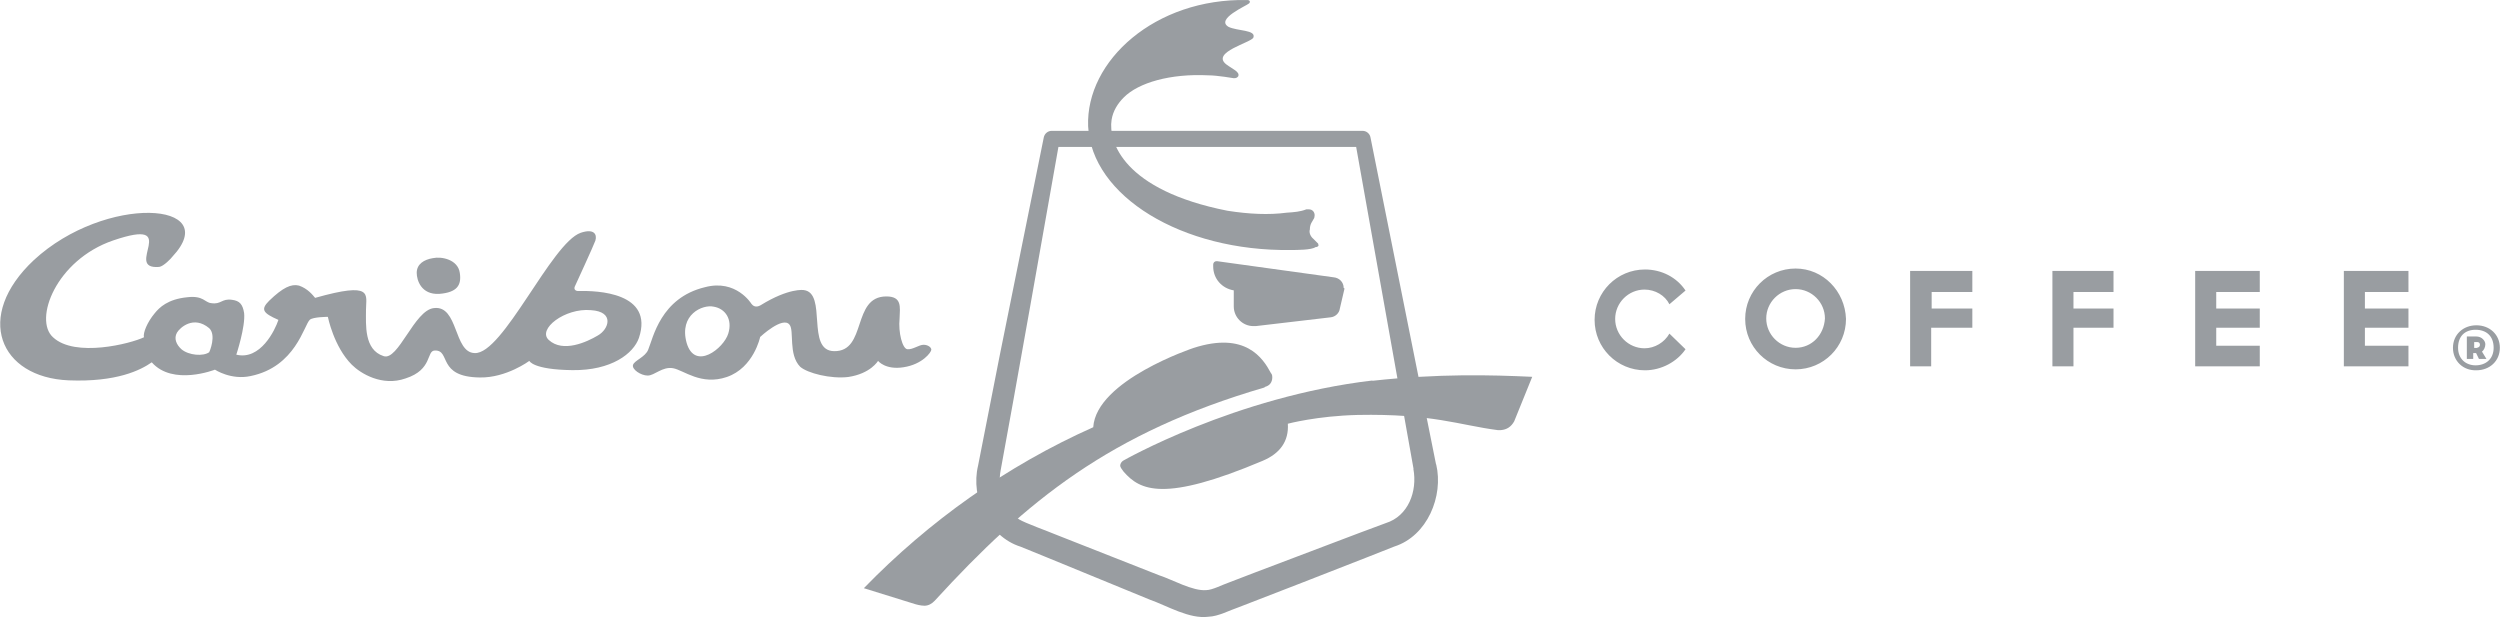
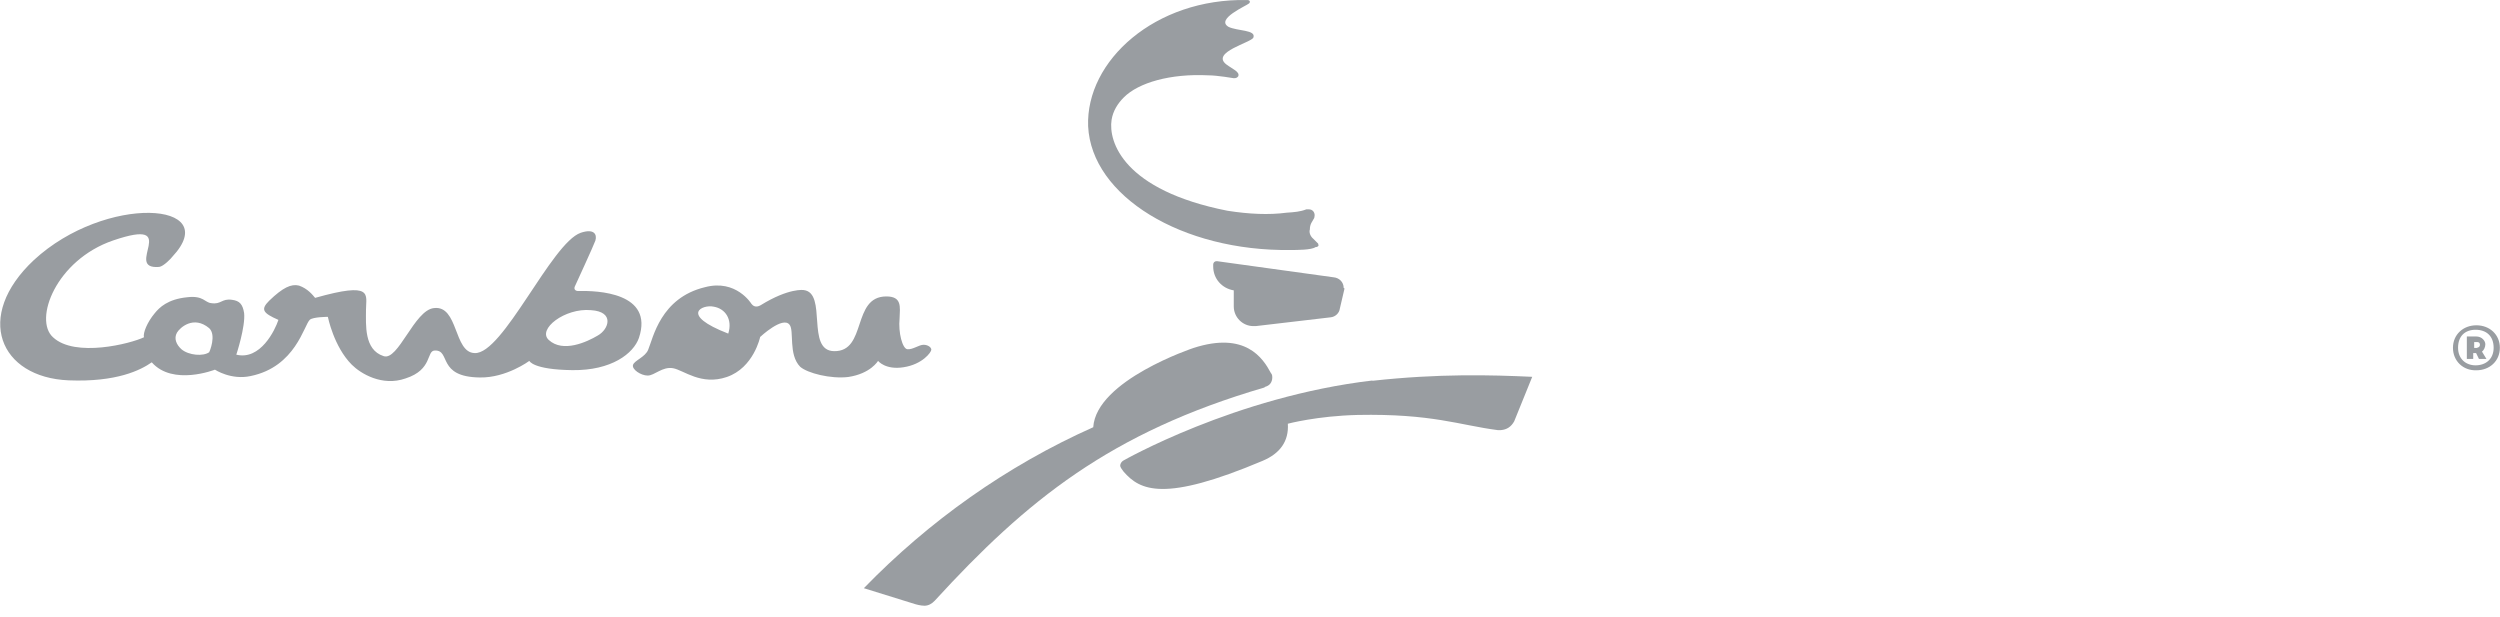
<svg xmlns="http://www.w3.org/2000/svg" width="551" height="136" viewBox="0 0 551 136" fill="none">
-   <path d="M456.992 72.227H465.817V68.008H456.992V64.352H465.817V59.711H452.351V80.735H456.992V72.227ZM425.737 72.227H434.702V68.008H425.737V64.352H434.702V59.711H420.991V80.735H425.632V72.227H425.737ZM395.748 59.184C389.595 59.184 384.638 64.141 384.638 70.293C384.638 76.446 389.595 81.403 395.748 81.403C401.9 81.403 406.857 76.446 406.857 70.293C406.646 64.141 401.795 59.184 395.748 59.184ZM395.748 76.657C392.197 76.657 389.279 73.739 389.279 70.188C389.279 66.637 392.197 63.719 395.748 63.719C399.298 63.719 402.217 66.637 402.217 70.188C402.006 73.844 399.298 76.657 395.748 76.657ZM367.938 73.528C366.848 75.462 364.703 76.762 362.453 76.762C358.902 76.762 355.984 73.844 355.984 70.293C355.984 66.743 358.902 63.824 362.453 63.824C364.809 63.824 366.989 65.125 367.938 67.059L371.489 64.035C369.555 61.117 366.215 59.395 362.559 59.395C356.406 59.395 351.449 64.352 351.449 70.504C351.449 76.657 356.406 81.614 362.559 81.614C366.215 81.614 369.661 79.68 371.489 76.973L367.938 73.528ZM498.056 76.2H488.458V72.227H498.056V68.008H488.458V64.352H498.056V59.711H483.817V80.735H498.056V76.2ZM530.823 76.2H521.225V72.227H530.823V68.008H521.225V64.352H530.823V59.711H516.584V80.735H530.823V76.2Z" fill="#999DA1" />
-   <path fill-rule="evenodd" clip-rule="evenodd" d="M96.802 64.772C100.775 64.456 101.76 62.838 101.338 60.131C100.916 57.213 97.365 56.475 95.396 56.897C93.463 57.213 91.845 58.197 91.845 60.131C91.845 61.748 92.83 64.983 96.802 64.772Z" fill="#999DA1" />
-   <path d="M127.425 64.14C126.792 64.14 126.44 63.718 126.686 63.155C126.686 63.155 130.905 53.979 131.222 53.03C131.643 51.623 130.905 50.323 127.987 51.307C121.518 53.557 110.83 78.168 104.607 77.816C99.966 77.71 101.056 67.234 95.642 67.901C91.318 68.323 87.767 79.644 84.532 78.484C80.208 77.078 80.665 71.593 80.665 68.253C80.665 64.913 82.388 61.995 69.45 65.651C68.922 65.019 67.832 63.612 65.899 62.944C64.176 62.522 62.348 63.366 59.324 66.284C57.391 68.218 57.918 68.991 61.363 70.503C60.625 72.753 57.391 79.468 52.082 78.168C52.082 78.168 54.121 72.015 53.804 68.991C53.488 67.058 52.82 66.284 51.097 66.073C48.847 65.757 48.742 67.163 46.562 66.812C45.156 66.706 44.839 65.089 41.288 65.511C36.964 65.933 35.136 67.761 34.081 69.062C32.464 70.995 31.479 73.386 31.726 74.335C28.808 75.742 16.538 78.871 11.686 74.335C7.361 70.468 12.319 57.319 24.94 52.995C40.374 47.721 26.979 59.464 35.066 58.831C36.05 58.725 37.773 56.897 37.984 56.581C49.41 44.381 23.217 42.764 7.467 57.319C-5.788 69.73 -0.092 83.195 15.131 83.828C25.714 84.25 30.987 81.578 33.448 79.855C38.089 85.129 47.371 81.472 47.371 81.472C47.371 81.472 50.922 83.828 55.246 82.879C65.16 80.84 66.989 71.663 68.29 70.468C69.028 69.835 72.262 69.835 72.262 69.835C72.262 69.835 73.563 76.41 77.536 80.382C79.47 82.316 84.216 85.234 89.384 83.406C95.431 81.472 93.919 77.253 95.853 77.253C99.404 77.148 96.275 83.09 105.767 83.195C111.604 83.3 116.666 79.539 116.666 79.539C116.666 79.539 117.405 81.472 126.159 81.578C134.773 81.683 139.624 77.921 140.82 74.476C144.16 64.456 131.643 64.034 127.46 64.14H127.425ZM46.14 77.605C44.839 78.589 41.605 78.343 39.988 76.972C38.898 75.988 38.265 74.617 39.003 73.316C39.636 72.226 42.66 69.448 46.105 72.331C47.722 73.843 46.211 77.499 46.105 77.605H46.14ZM131.749 73.949C129.393 75.355 124.085 77.816 120.956 74.933C118.354 72.577 124.507 67.831 130.237 68.359C135.511 68.675 134.21 72.577 131.749 73.949ZM203.541 75.988C202.556 75.988 201.185 77.078 199.99 76.972C198.9 76.867 197.951 73.316 198.267 70.187C198.373 67.585 198.795 65.335 195.349 65.335C187.685 65.335 191.13 77.535 183.817 77.394C177.559 77.289 182.411 64.561 177.137 63.929C177.137 63.929 173.903 63.401 167.645 67.269C166.555 67.901 165.922 67.374 165.606 66.952C165.606 66.952 162.266 61.468 155.375 63.296C145.566 65.651 143.949 74.511 142.859 77.078C142.226 78.695 139.835 79.433 139.519 80.418C139.202 81.402 141.242 82.773 142.753 82.773C144.265 82.773 145.988 80.734 148.343 81.156C150.699 81.578 154.496 85.023 160.191 83.09C166.133 81.05 167.539 74.265 167.539 74.265C167.539 74.265 172.497 69.624 174.008 71.558C175.098 72.859 173.692 78.132 176.364 80.84C177.981 82.246 183.044 83.547 186.946 83.09C191.904 82.351 193.521 79.539 193.521 79.539C193.521 79.539 195.138 81.578 199.111 80.945C203.33 80.312 205.264 77.605 205.264 77.078C205.264 76.55 204.525 75.988 203.541 75.988ZM160.508 73.527C159.523 76.761 153.16 81.824 151.332 75.566C149.609 69.308 154.883 67.058 157.273 67.585C159.875 68.007 161.492 70.398 160.508 73.527Z" fill="#999DA1" />
-   <path d="M311.545 103.339L298.642 30.949L300.365 32.391H231.808L233.531 30.949C230.683 47.087 223.44 88.045 220.557 103.585C219.749 107.734 221.225 112.199 224.636 114.484C225.866 115.257 231.14 117.156 232.616 117.789L255.469 126.789C258.317 127.703 262.887 130.34 265.876 130.059C267.176 130.059 269.532 128.828 270.798 128.406L276.564 126.191L299.662 117.437L305.428 115.292C310.385 113.745 312.424 108.296 311.51 103.339H311.545ZM316.538 102.354C318.19 109.316 314.604 118.14 307.291 120.461L301.596 122.711C297.306 124.398 276.88 132.379 273.048 133.82C271.044 134.488 268.548 135.86 266.333 135.93C262.149 136.492 257.227 133.504 253.43 132.168L230.648 122.816L224.952 120.496C217.78 118.246 213.877 109.632 215.565 102.636L220.311 78.482L230.05 30.281C230.226 29.438 230.964 28.84 231.773 28.84H300.33C301.174 28.84 301.912 29.473 302.053 30.281L316.503 102.354H316.538Z" fill="#999DA1" />
+   <path d="M127.425 64.14C126.792 64.14 126.44 63.718 126.686 63.155C126.686 63.155 130.905 53.979 131.222 53.03C131.643 51.623 130.905 50.323 127.987 51.307C121.518 53.557 110.83 78.168 104.607 77.816C99.966 77.71 101.056 67.234 95.642 67.901C91.318 68.323 87.767 79.644 84.532 78.484C80.208 77.078 80.665 71.593 80.665 68.253C80.665 64.913 82.388 61.995 69.45 65.651C68.922 65.019 67.832 63.612 65.899 62.944C64.176 62.522 62.348 63.366 59.324 66.284C57.391 68.218 57.918 68.991 61.363 70.503C60.625 72.753 57.391 79.468 52.082 78.168C52.082 78.168 54.121 72.015 53.804 68.991C53.488 67.058 52.82 66.284 51.097 66.073C48.847 65.757 48.742 67.163 46.562 66.812C45.156 66.706 44.839 65.089 41.288 65.511C36.964 65.933 35.136 67.761 34.081 69.062C32.464 70.995 31.479 73.386 31.726 74.335C28.808 75.742 16.538 78.871 11.686 74.335C7.361 70.468 12.319 57.319 24.94 52.995C40.374 47.721 26.979 59.464 35.066 58.831C36.05 58.725 37.773 56.897 37.984 56.581C49.41 44.381 23.217 42.764 7.467 57.319C-5.788 69.73 -0.092 83.195 15.131 83.828C25.714 84.25 30.987 81.578 33.448 79.855C38.089 85.129 47.371 81.472 47.371 81.472C47.371 81.472 50.922 83.828 55.246 82.879C65.16 80.84 66.989 71.663 68.29 70.468C69.028 69.835 72.262 69.835 72.262 69.835C72.262 69.835 73.563 76.41 77.536 80.382C79.47 82.316 84.216 85.234 89.384 83.406C95.431 81.472 93.919 77.253 95.853 77.253C99.404 77.148 96.275 83.09 105.767 83.195C111.604 83.3 116.666 79.539 116.666 79.539C116.666 79.539 117.405 81.472 126.159 81.578C134.773 81.683 139.624 77.921 140.82 74.476C144.16 64.456 131.643 64.034 127.46 64.14H127.425ZM46.14 77.605C44.839 78.589 41.605 78.343 39.988 76.972C38.898 75.988 38.265 74.617 39.003 73.316C39.636 72.226 42.66 69.448 46.105 72.331C47.722 73.843 46.211 77.499 46.105 77.605H46.14ZM131.749 73.949C129.393 75.355 124.085 77.816 120.956 74.933C118.354 72.577 124.507 67.831 130.237 68.359C135.511 68.675 134.21 72.577 131.749 73.949ZM203.541 75.988C202.556 75.988 201.185 77.078 199.99 76.972C198.9 76.867 197.951 73.316 198.267 70.187C198.373 67.585 198.795 65.335 195.349 65.335C187.685 65.335 191.13 77.535 183.817 77.394C177.559 77.289 182.411 64.561 177.137 63.929C177.137 63.929 173.903 63.401 167.645 67.269C166.555 67.901 165.922 67.374 165.606 66.952C165.606 66.952 162.266 61.468 155.375 63.296C145.566 65.651 143.949 74.511 142.859 77.078C142.226 78.695 139.835 79.433 139.519 80.418C139.202 81.402 141.242 82.773 142.753 82.773C144.265 82.773 145.988 80.734 148.343 81.156C150.699 81.578 154.496 85.023 160.191 83.09C166.133 81.05 167.539 74.265 167.539 74.265C167.539 74.265 172.497 69.624 174.008 71.558C175.098 72.859 173.692 78.132 176.364 80.84C177.981 82.246 183.044 83.547 186.946 83.09C191.904 82.351 193.521 79.539 193.521 79.539C193.521 79.539 195.138 81.578 199.111 80.945C203.33 80.312 205.264 77.605 205.264 77.078C205.264 76.55 204.525 75.988 203.541 75.988ZM160.508 73.527C149.609 69.308 154.883 67.058 157.273 67.585C159.875 68.007 161.492 70.398 160.508 73.527Z" fill="#999DA1" />
  <path d="M290.626 54.117C290.626 54.117 290.521 53.801 290.521 53.695L289.431 52.605C288.904 52.183 288.447 51.304 288.693 50.566C288.693 50.039 288.798 49.582 289.009 49.16L289.642 48.07C289.642 48.07 289.748 47.754 289.748 47.437C289.748 46.804 289.326 46.136 288.447 46.136H287.919C286.618 46.664 285.212 46.769 283.595 46.874C279.622 47.402 275.298 47.191 270.551 46.453C247.594 41.917 244.254 31.265 244.992 26.413C245.308 24.479 246.293 22.862 247.699 21.456C250.933 18.221 257.93 16.182 266.333 16.604C268.266 16.604 271.923 17.237 271.923 17.237C272.45 17.237 272.661 17.131 272.907 16.815C273.329 15.83 271.606 15.197 270.305 14.213C266.754 11.506 275.895 9.361 276.247 8.271C276.88 6.549 272.696 6.865 270.762 5.916C267.844 4.193 274.735 1.275 275.298 0.748C275.614 0.431 275.509 0.009 274.876 0.009C254.625 -0.412 239.296 13.369 239.824 27.819C240.562 43.253 260.532 55.418 284.439 55.101C285.845 55.101 289.08 55.101 289.923 54.469C290.345 54.469 290.556 54.258 290.556 54.152L290.626 54.117ZM296.146 63.469C296.146 62.168 295.162 61.219 293.896 61.113L268.231 57.562H268.126C267.704 57.562 267.387 57.879 267.387 58.301V58.723C267.387 61.43 269.321 63.574 271.923 63.996V67.547C271.923 69.903 273.856 71.872 276.247 71.872H276.774L293.263 69.938C294.353 69.832 295.197 68.954 295.302 68.004L296.287 63.785V63.469H296.181H296.146ZM279.095 85.161C280.079 84.845 280.501 83.86 280.396 82.911C280.396 82.595 280.185 82.278 280.079 82.173C278.356 78.938 274.489 72.997 263.063 76.688C263.063 76.688 241.617 83.79 240.949 94.162C221.858 102.67 204.736 114.869 190.392 129.636L201.818 133.186C201.818 133.186 202.908 133.503 203.752 133.503C204.596 133.503 205.369 133.081 206.002 132.413C226.253 110.299 244.711 95.322 278.673 85.407C278.778 85.196 279.095 85.196 279.095 85.196V85.161Z" fill="#999DA1" />
  <path d="M302.509 83.86C272.204 87.411 247.523 101.544 247.523 101.544C247.207 101.755 246.89 102.177 246.89 102.634C246.89 102.951 247.207 103.372 247.628 103.935C251.285 108.154 256.594 110.72 278.251 101.579C282.118 99.962 284.087 97.255 283.841 93.388C283.841 93.388 290.31 91.665 299.24 91.454C315.623 91.138 321.67 93.704 330.073 94.794H330.811C332.112 94.689 333.061 94.056 333.729 92.86L337.702 83.051C328.632 82.629 317.1 82.313 302.439 83.93L302.509 83.86Z" fill="#999DA1" />
  <path d="M540.632 76.653C540.632 73.734 542.882 71.695 545.8 71.695C548.719 71.695 550.969 73.734 550.969 76.653C550.969 79.571 548.719 81.61 545.8 81.61C542.882 81.715 540.632 79.571 540.632 76.653ZM549.598 76.653C549.598 74.051 547.98 72.68 545.625 72.68C543.269 72.68 541.757 74.086 541.757 76.653C541.757 79.008 543.375 80.52 545.625 80.52C547.875 80.52 549.598 79.114 549.598 76.653ZM547.98 79.114H546.363L545.73 77.813H545.097V79.114H543.691V74.156H545.73C547.031 74.156 547.769 75.141 547.769 75.879C547.769 76.512 547.453 77.18 547.031 77.496L548.015 79.114H547.98ZM545.941 76.653C545.941 76.653 546.574 76.547 546.574 76.02C546.574 75.492 546.258 75.387 545.941 75.387H545.308V76.688H545.941V76.653Z" fill="#999DA1" />
</svg>